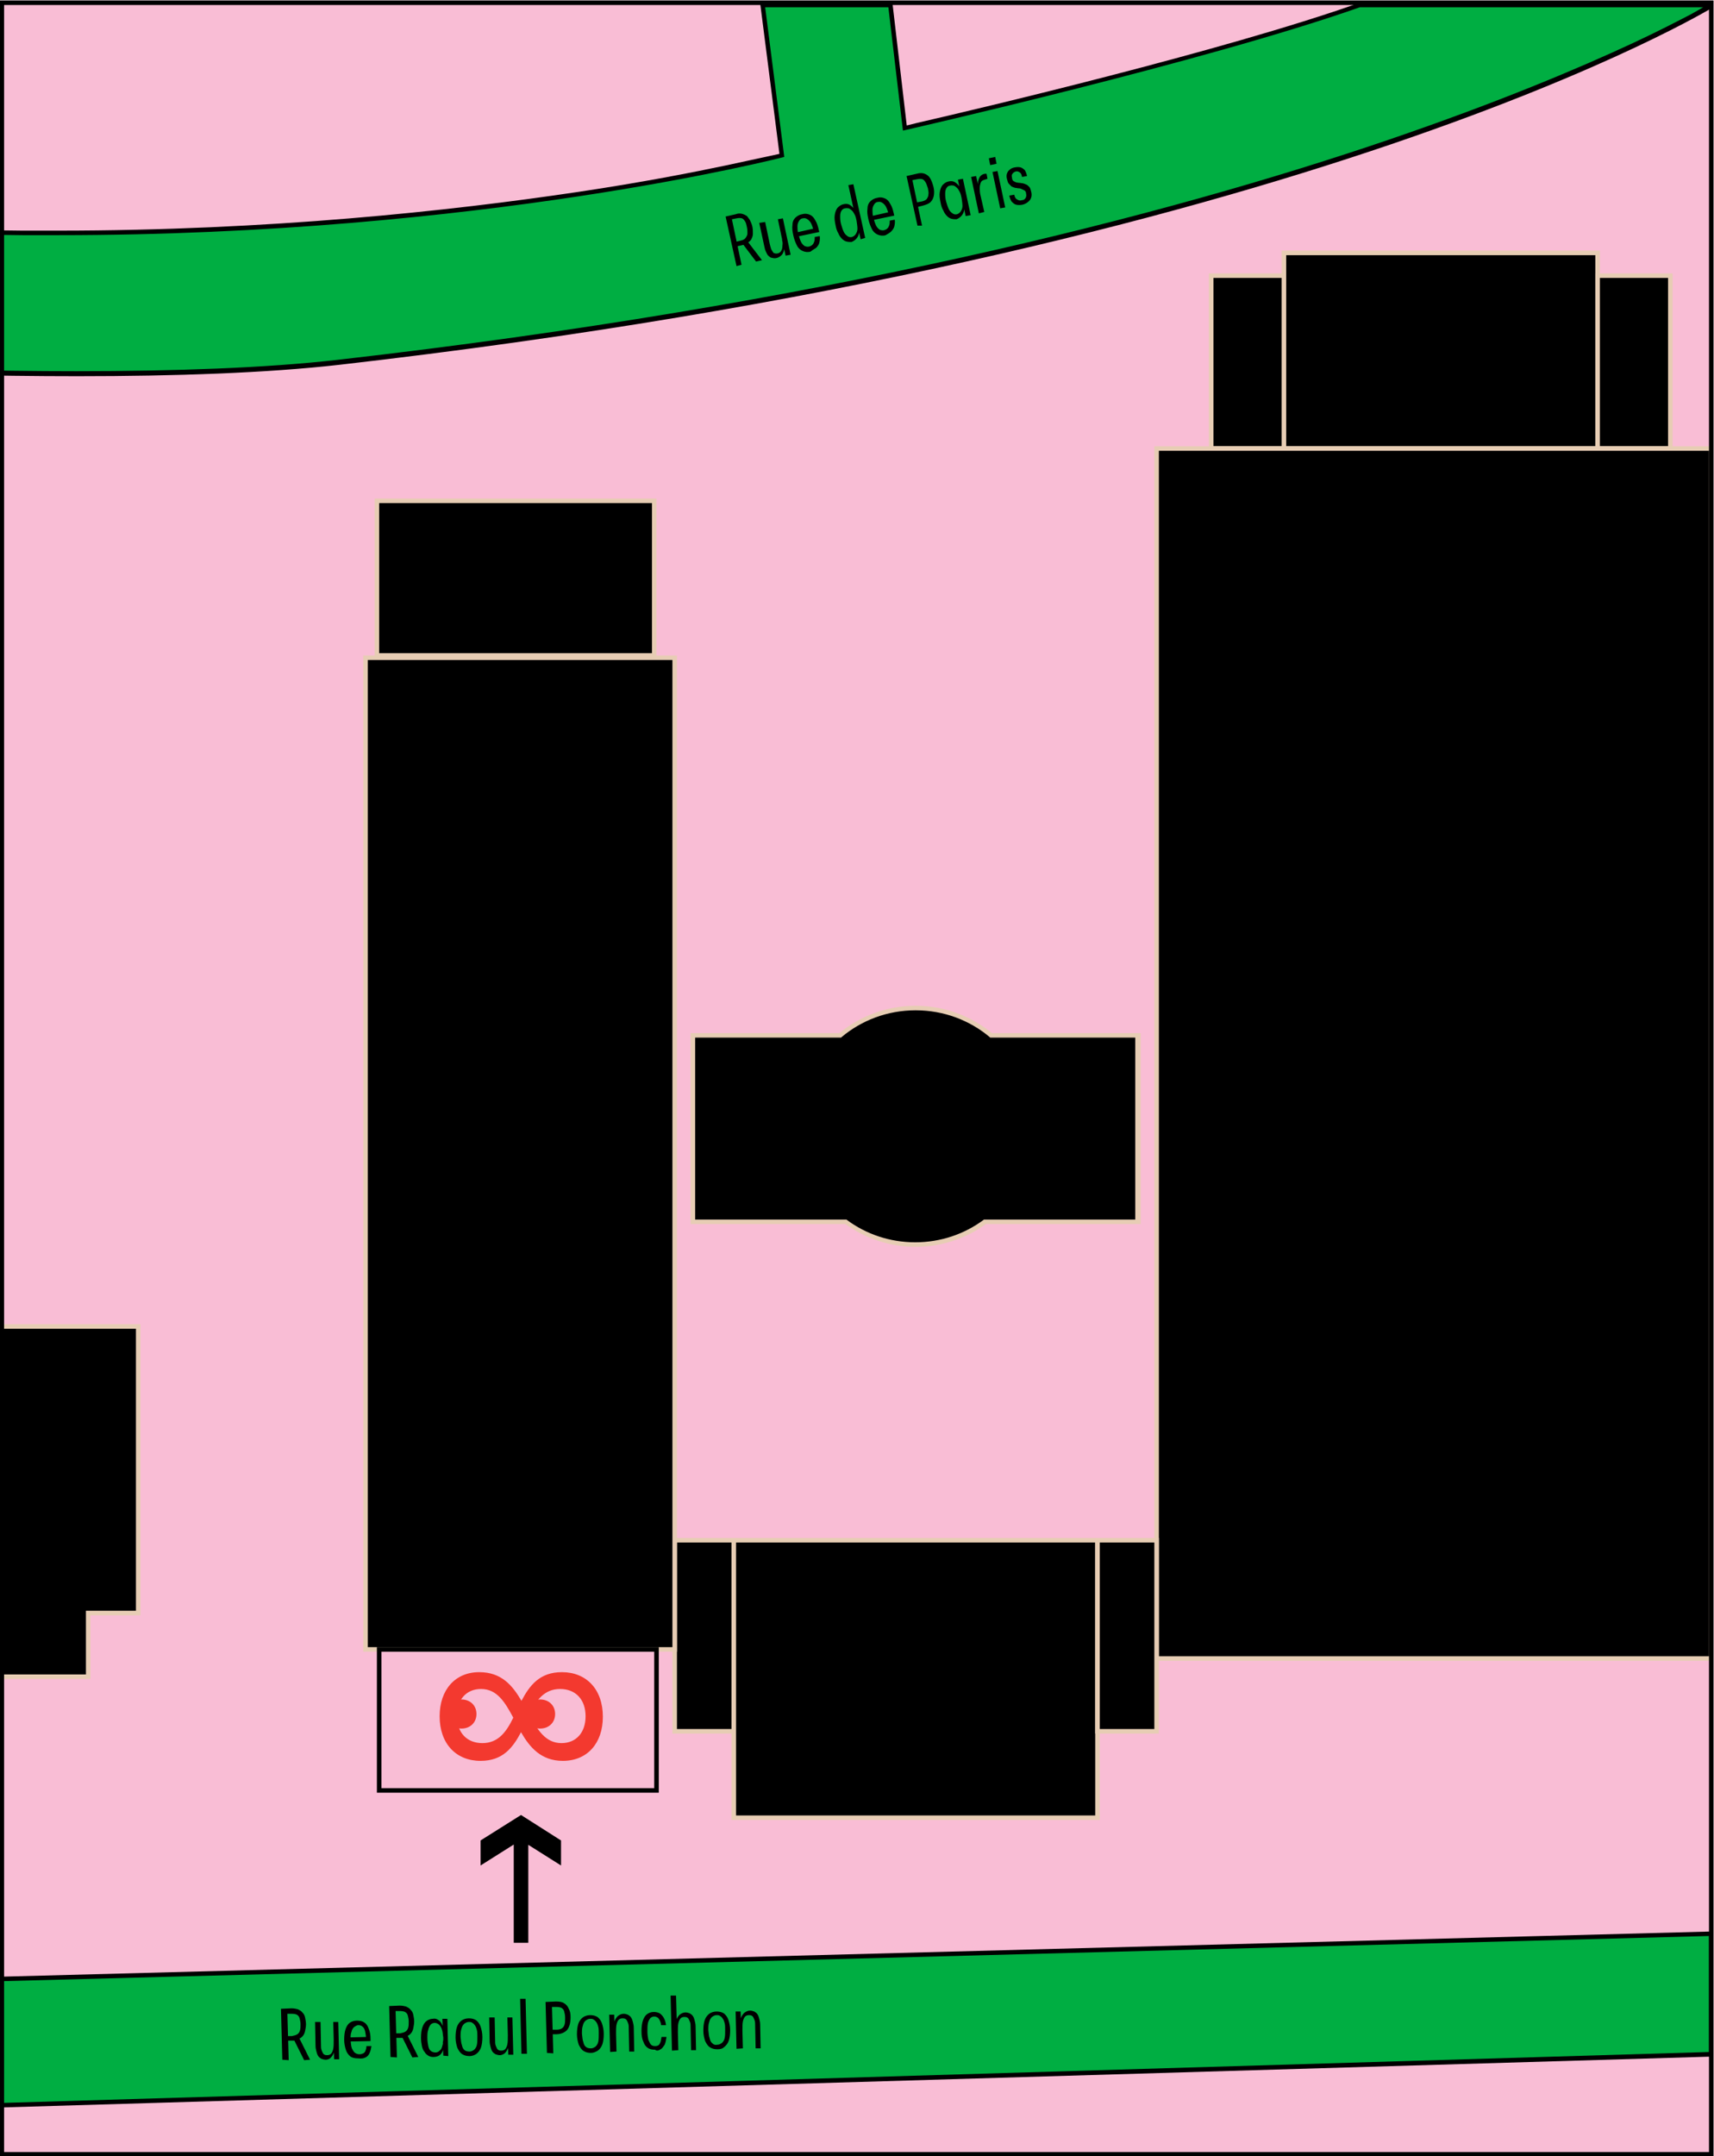
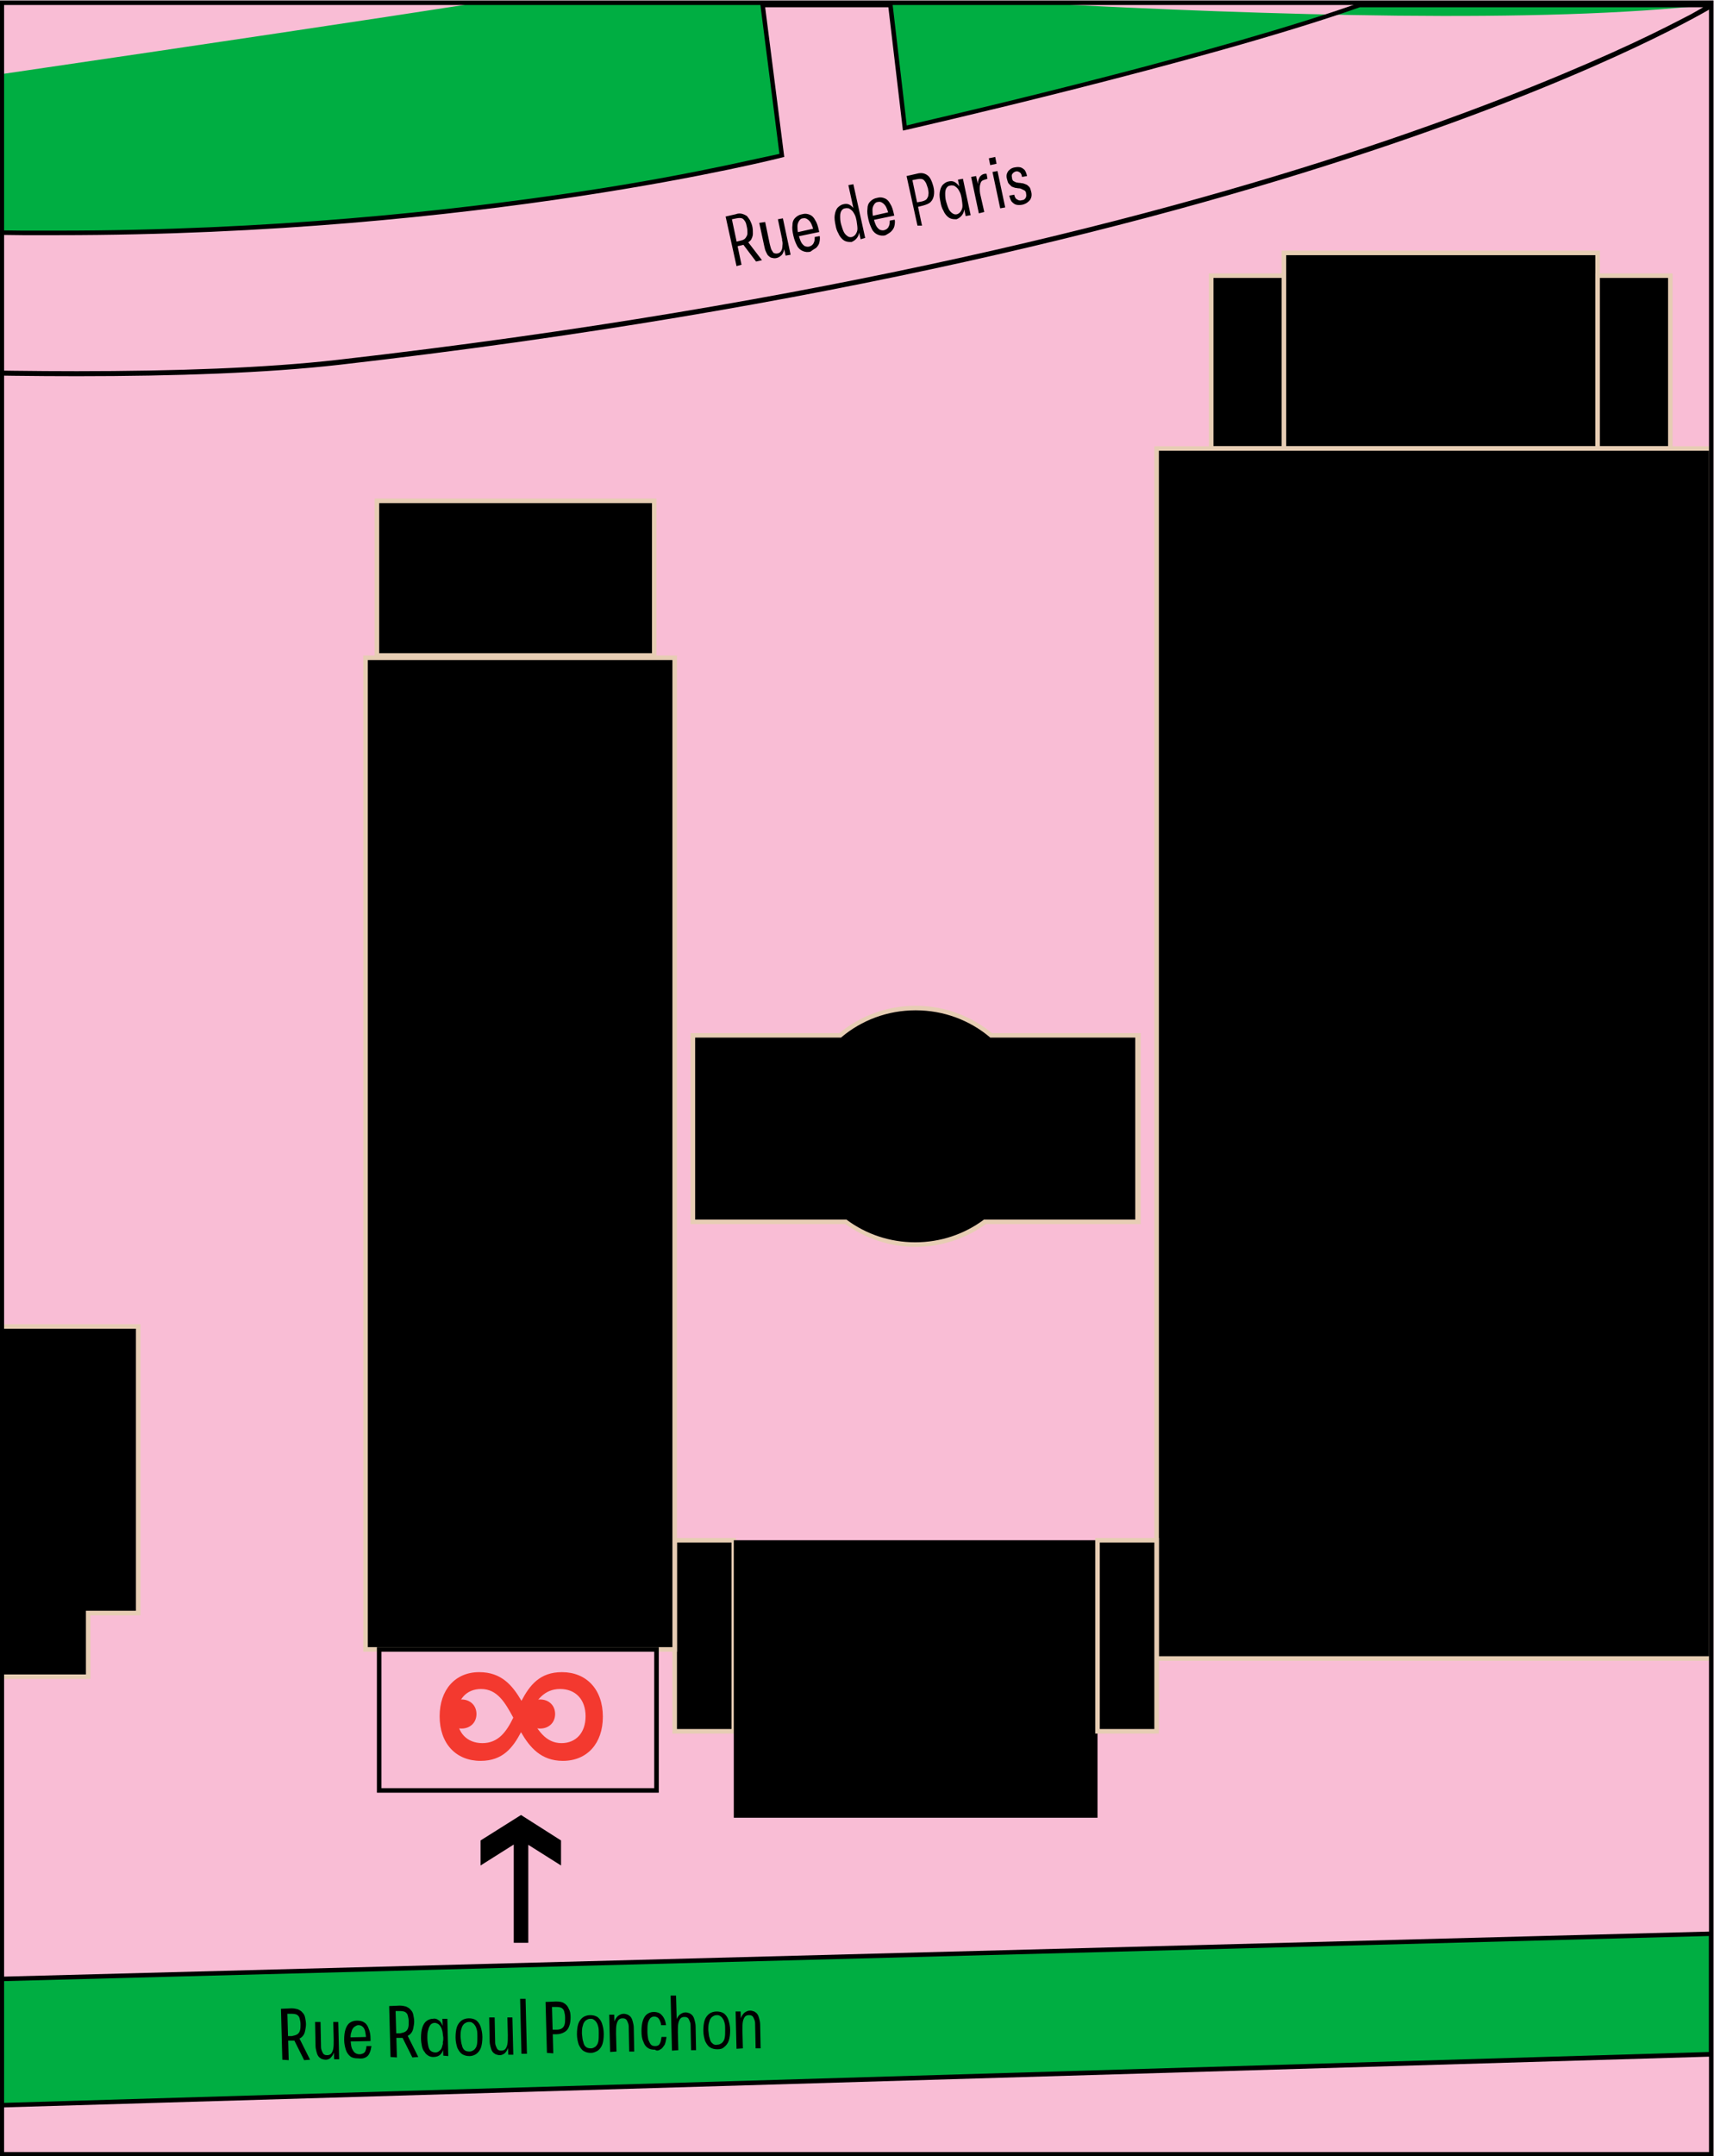
<svg xmlns="http://www.w3.org/2000/svg" xmlns:xlink="http://www.w3.org/1999/xlink" version="1.1" id="Calque_1" x="0px" y="0px" viewBox="0 0 377 474" enable-background="new 0 0 377 474" xml:space="preserve">
  <rect x="-0.1" y="0.1" fill="#F9BDD5" width="377" height="474" />
  <rect x="82.9" y="110.1" width="61" height="34" />
  <polygon fill="#E7CDB4" points="143.9,144.1 143.9,144.6 82.4,144.6 82.4,109.6 144.4,109.6 144.4,144.6 143.9,144.6 143.9,144.1   143.4,144.1 143.4,110.6 83.4,110.6 83.4,143.6 143.9,143.6 143.9,144.1 143.4,144.1 " />
  <rect x="282.4" y="55.6" width="69" height="43" />
  <polygon fill="#E7CDB4" points="351.4,98.6 351.4,99.1 281.9,99.1 281.9,55.1 351.9,55.1 351.9,99.1 351.4,99.1 351.4,98.6   350.9,98.6 350.9,56.1 282.9,56.1 282.9,98.1 351.4,98.1 351.4,98.6 350.9,98.6 " />
  <rect x="351.4" y="60.6" width="16" height="38" />
  <polygon fill="#E7CDB4" points="367.4,98.6 367.4,99.1 350.9,99.1 350.9,60.1 367.9,60.1 367.9,99.1 367.4,99.1 367.4,98.6   366.9,98.6 366.9,61.1 351.9,61.1 351.9,98.1 367.4,98.1 367.4,98.6 366.9,98.6 " />
  <rect x="266.4" y="60.6" width="16" height="38" />
  <polygon fill="#E7CDB4" points="282.4,98.6 282.4,99.1 265.9,99.1 265.9,60.1 282.9,60.1 282.9,99.1 282.4,99.1 282.4,98.6   281.9,98.6 281.9,61.1 266.9,61.1 266.9,98.1 282.4,98.1 282.4,98.6 281.9,98.6 " />
  <rect x="254.4" y="98.6" width="122" height="266" />
  <g>
    <defs>
      <rect id="SVGID_1_" x="0.4" y="0.6" width="376" height="473" />
    </defs>
    <clipPath id="SVGID_2_">
      <use xlink:href="#SVGID_1_" overflow="visible" />
    </clipPath>
    <polygon clip-path="url(#SVGID_2_)" fill="#E7CDB4" points="376.4,364.6 376.4,365.1 253.9,365.1 253.9,98.1 376.9,98.1    376.9,365.1 376.4,365.1 376.4,364.6 375.9,364.6 375.9,99.1 254.9,99.1 254.9,364.1 376.4,364.1 376.4,364.6 375.9,364.6  " />
  </g>
  <rect x="148.4" y="338.6" width="13" height="42" />
  <polygon fill="#E7CDB4" points="161.4,380.6 161.4,381.1 147.9,381.1 147.9,338.1 161.9,338.1 161.9,381.1 161.4,381.1 161.4,380.6   160.9,380.6 160.9,339.1 148.9,339.1 148.9,380.1 161.4,380.1 161.4,380.6 160.9,380.6 " />
  <rect x="161.4" y="338.6" width="80" height="61" />
-   <polygon fill="#E7CDB4" points="241.4,399.6 241.4,400.1 160.9,400.1 160.9,338.1 241.9,338.1 241.9,400.1 241.4,400.1 241.4,399.6   240.9,399.6 240.9,339.1 161.9,339.1 161.9,399.1 241.4,399.1 241.4,399.6 240.9,399.6 " />
  <rect x="241.4" y="338.6" width="13" height="42" />
  <polygon fill="#E7CDB4" points="254.4,380.6 254.4,381.1 240.9,381.1 240.9,338.1 254.9,338.1 254.9,381.1 254.4,381.1 254.4,380.6   253.9,380.6 253.9,339.1 241.9,339.1 241.9,380.1 254.4,380.1 254.4,380.6 253.9,380.6 " />
  <rect x="80.4" y="144.6" width="68" height="218" />
  <polygon fill="#E7CDB4" points="148.4,362.6 148.4,363.1 79.9,363.1 79.9,144.1 148.9,144.1 148.9,363.1 148.4,363.1 148.4,362.6   147.9,362.6 147.9,145.1 80.9,145.1 80.9,362.1 148.4,362.1 148.4,362.6 147.9,362.6 " />
  <polygon points="144.4,393.6 144.4,394.1 82.9,394.1 82.9,362.1 144.9,362.1 144.9,394.1 144.4,394.1 144.4,393.6 143.9,393.6   143.9,363.1 83.9,363.1 83.9,393.1 144.4,393.1 144.4,393.6 143.9,393.6 " />
  <g>
    <defs>
      <rect id="SVGID_3_" x="0.4" y="0.6" width="376" height="473" />
    </defs>
    <clipPath id="SVGID_4_">
      <use xlink:href="#SVGID_3_" overflow="visible" />
    </clipPath>
    <path clip-path="url(#SVGID_4_)" d="M250.4,227.6H218c-4.5-3.7-10.3-6-16.6-6c-6.3,0-12.1,2.3-16.6,6h-32.4v41h33.7   c4.3,3.1,9.6,5,15.3,5c5.7,0,11-1.9,15.3-5h33.7V227.6z" />
    <path clip-path="url(#SVGID_4_)" fill="#E7CDB4" d="M250.4,227.6v0.5h-32.6l-0.1-0.1c-4.4-3.7-10.1-5.9-16.3-5.9   c-6.2,0-11.9,2.2-16.3,5.9l-0.1,0.1h-32.1l0,40l33.3,0l0.1,0.1c4.2,3.1,9.4,4.9,15,4.9c5.6,0,10.8-1.8,15-4.9l0.1-0.1h33.3l0-40.5   H250.4v0.5V227.6h0.5v41.5h-34.2v-0.5l0.3,0.4c-4.4,3.2-9.8,5.1-15.6,5.1c-5.8,0-11.2-1.9-15.6-5.1l0.3-0.4v0.5h-34.2v-42h32.9v0.5   l-0.3-0.4c4.6-3.8,10.5-6.1,16.9-6.1c6.4,0,12.3,2.3,16.9,6.1l-0.3,0.4v-0.5h32.9v0.5H250.4z" />
  </g>
  <polygon points="114.6,399 105.7,404.6 105.7,410.1 114.1,404.8 113,404.1 113,427.1 116.2,427.1 116.2,404.1 115,404.8   123.4,410.1 123.4,404.6 " />
  <g>
    <defs>
      <rect id="SVGID_5_" x="0.4" y="0.6" width="376" height="473" />
    </defs>
    <clipPath id="SVGID_6_">
      <use xlink:href="#SVGID_5_" overflow="visible" />
    </clipPath>
    <polygon clip-path="url(#SVGID_6_)" fill="#00AE42" points="-191.1,440.1 376.4,425.1 376.4,451.6 -191.1,468.5  " />
    <polygon clip-path="url(#SVGID_6_)" points="-191.1,440.1 -191.1,439.6 376.9,424.6 376.9,452.1 -191.6,469 -191.6,439.6    -191.1,439.6 -191.1,440.1 -190.6,440.1 -190.6,468 375.9,451.1 375.9,425.6 -191.1,440.6 -191.1,440.1 -190.6,440.1  " />
    <path clip-path="url(#SVGID_6_)" d="M-29.1,454.1c-1,2,0,35,0,35H0.2v-39.9L-29.1,454.1z" />
-     <path clip-path="url(#SVGID_6_)" fill="#00AE42" d="M-181.4,42.6c0,0,89.3,7.4,186.3,8.4c97,1,167-17,167-17l-4.3-33h28.1l3.2,27   c0,0,66-15,100-27h77.5c0,0-87.9,54.1-302,78.5c-74.5,8.5-240.5-7.5-241.5-5.5S-181.4,42.6-181.4,42.6" />
+     <path clip-path="url(#SVGID_6_)" fill="#00AE42" d="M-181.4,42.6c0,0,89.3,7.4,186.3,8.4c97,1,167-17,167-17l-4.3-33h28.1l3.2,27   c0,0,66-15,100-27h77.5c-74.5,8.5-240.5-7.5-241.5-5.5S-181.4,42.6-181.4,42.6" />
    <path clip-path="url(#SVGID_6_)" d="M-96.5,77.5c34.5,2,76.4,4.1,113.4,4.1c21.6,0,41.6-0.7,57.4-2.5   c107-12.2,182.5-31.8,231.2-48.4c24.3-8.3,42-15.8,53.6-21.2c5.8-2.7,10-4.9,12.9-6.4c1.4-0.8,2.5-1.4,3.1-1.8c0.7-0.4,1-0.6,1-0.6   l0.3,0.4v0.5h-77.5V1.1l0.2,0.5c-34.1,12-100,27-100,27l-0.5,0.1l-3.2-27.1h-27.1l4.2,32.9l-0.4,0.1c0,0-66.3,17.1-159.3,17.1   c-2.6,0-5.2,0-7.8,0c-97-1-186.4-8.4-186.4-8.4l0-0.5l0.5,0l-0.5,0l0-0.5c0,0,1.4,0.1,4,0.3c18.4,1.4,97.4,7.2,182.3,8.1   c2.6,0,5.2,0,7.8,0c46.4,0,86.2-4.3,114.4-8.5c14.1-2.1,25.3-4.3,32.9-5.9c3.8-0.8,6.8-1.5,8.8-1.9c1-0.2,1.8-0.4,2.3-0.5   c0.5-0.1,0.8-0.2,0.8-0.2l0.1,0.5l-0.5,0.1l-4.3-33.6h29.1l3.2,27.4l-0.5,0.1l-0.1-0.5c0,0,1-0.2,2.9-0.7c13.1-3,67.3-15.8,97-26.3   l0.1,0h79.4l-1.5,0.9c-0.1,0-88,54.1-302.2,78.6c-15.9,1.8-35.9,2.5-57.6,2.5c-37.1,0-79-2-113.5-4.1L-96.5,77.5z" />
    <polyline clip-path="url(#SVGID_6_)" points="-181.9,42.6 -181.9,42.1 -181.4,42.1 -181.4,42.6 -180.9,42.6  " />
    <polygon clip-path="url(#SVGID_6_)" points="-0.1,368.6 19.4,368.6 19.4,354.6 30.4,354.6 30.4,291.6 -0.1,291.6  " />
    <polygon clip-path="url(#SVGID_6_)" fill="#E7CDB4" points="-163.6,291.6 -163.1,291.6 -163.1,354.1 -163.1,354.1 -162.6,354.1    -162.6,407.6 -33.6,407.6 -33.6,393.1 -4.1,393.1 -4.1,368.1 18.9,368.1 18.9,354.1 29.9,354.1 29.9,292.1 -163.6,292.1    -163.6,291.6 -163.1,291.6 -163.6,291.6 -163.6,291.1 30.9,291.1 30.9,355.1 19.9,355.1 19.9,369.1 -3.1,369.1 -3.1,394.1    -32.6,394.1 -32.6,408.6 -163.6,408.6 -163.6,355.1 -163.6,355.1 -164.1,355.1 -164.1,291.1 -163.6,291.1  " />
    <path clip-path="url(#SVGID_6_)" fill="#F3392F" d="M114.6,380.8c-1.8,3.4-4,6.3-8.9,6.3c-5.4,0-9-3.8-9-9.8c0-5.8,3.4-9.7,8.7-9.7   c4.9,0,7.3,2.9,9.3,6.3c1.8-3.4,4-6.3,8.9-6.3c5.4,0,9,3.8,9,9.8c0,5.8-3.4,9.7-8.8,9.7C119,387.1,116.5,384.1,114.6,380.8    M106.1,383.2c3.5,0,5.3-2.5,6.8-5.6c-1.8-3.3-3.5-6.3-7.1-6.3c-3.2,0-5.3,2.3-5.3,5.9C100.5,380.9,102.7,383.2,106.1,383.2    M123.5,383.2c3.2,0,5.3-2.3,5.3-5.9c0-3.7-2.2-6-5.6-6c-3.5,0-5.3,2.5-6.8,5.6C118.2,380.3,120,383.2,123.5,383.2" />
    <path clip-path="url(#SVGID_6_)" fill="#F3392F" d="M98.2,376.8c0-1.8,1.4-3.2,3.3-3.2c1.9,0,3.3,1.3,3.3,3.2   c0,1.9-1.4,3.2-3.3,3.2C99.6,380,98.2,378.7,98.2,376.8" />
    <path clip-path="url(#SVGID_6_)" fill="#F3392F" d="M115.5,376.8c0-1.8,1.4-3.2,3.3-3.2c1.9,0,3.3,1.3,3.3,3.2   c0,1.9-1.4,3.2-3.3,3.2C116.9,380,115.5,378.7,115.5,376.8" />
    <rect x="-0.1" y="0.1" clip-path="url(#SVGID_6_)" fill="none" width="377" height="474" />
  </g>
  <polygon points="376.4,473.6 376.4,474.1 -0.1,474.1 -0.1,0.1 376.9,0.1 376.9,474.1 376.4,474.1 376.4,473.6 375.9,473.6   375.9,1.1 0.9,1.1 0.9,473.1 376.4,473.1 376.4,473.6 375.9,473.6 " />
  <path d="M226.6,43.9c0.3-0.5,0.4-1.1,0.2-1.8c-0.1-0.4-0.2-0.8-0.4-1c-0.2-0.2-0.4-0.4-0.6-0.5c-0.2-0.1-0.5-0.2-0.8-0.3  c-0.3,0-0.5-0.1-0.8-0.1c-0.3,0-0.5-0.1-0.7-0.1c-0.2-0.1-0.4-0.2-0.6-0.3c-0.2-0.2-0.3-0.4-0.3-0.7c-0.1-0.4-0.1-0.7,0.1-0.9  c0.1-0.2,0.4-0.4,0.7-0.5s0.6,0,0.9,0.2c0.3,0.2,0.4,0.5,0.5,1l1.1-0.2c-0.1-0.5-0.3-1-0.5-1.3c-0.3-0.3-0.6-0.5-0.9-0.6  c-0.4-0.1-0.8-0.1-1.3,0c-0.7,0.1-1.2,0.5-1.5,0.9c-0.3,0.5-0.4,1-0.2,1.7c0.1,0.4,0.2,0.8,0.4,1c0.2,0.2,0.4,0.4,0.6,0.6  c0.2,0.1,0.5,0.2,0.8,0.3c0.3,0,0.5,0.1,0.8,0.1c0.3,0,0.5,0.1,0.7,0.2c0.2,0.1,0.4,0.2,0.6,0.3c0.2,0.2,0.3,0.4,0.3,0.7  c0.1,0.4,0,0.7-0.1,0.9c-0.2,0.3-0.4,0.5-0.8,0.5c-0.3,0.1-0.5,0.1-0.8,0c-0.2-0.1-0.4-0.2-0.6-0.4c-0.1-0.2-0.3-0.5-0.3-0.8  l-1.1,0.2c0.1,0.5,0.3,1,0.5,1.3c0.3,0.3,0.6,0.6,1,0.7c0.4,0.1,0.9,0.1,1.4,0C225.7,44.8,226.2,44.4,226.6,43.9z M219.2,36  l-0.3-1.5l-1.4,0.3l0.3,1.5L219.2,36z M221.1,45.6l-1.7-8l-1.1,0.2l1.7,8L221.1,45.6z M216.5,46.6l-0.8-3.5  c-0.2-0.7-0.2-1.3-0.2-1.8c0-0.5,0.1-0.8,0.2-1.1c0.1-0.3,0.3-0.5,0.6-0.6c0.3-0.1,0.6-0.2,0.9-0.3l-0.2-1.1l-0.2,0l-0.2,0  c-0.5,0.1-0.8,0.3-1.1,0.7c-0.2,0.4-0.4,0.8-0.4,1.4c0,0.6,0,1.3,0.2,2l0.2,0l-0.8-3.6l-1.1,0.2l1.7,8L216.5,46.6z M213.5,47.3  l-1.7-8l-1.1,0.2l0.5,2.5l0.5,1.5l0.1,1.2l0.6,2.8L213.5,47.3z M209.5,46.9c-0.3-0.2-0.6-0.5-0.8-0.9c-0.2-0.4-0.4-1-0.6-1.7  c-0.2-0.7-0.2-1.3-0.2-1.8c0-0.5,0.1-0.9,0.3-1.2c0.2-0.3,0.5-0.5,0.8-0.5c0.3-0.1,0.5,0,0.8,0c0.2,0.1,0.5,0.3,0.7,0.5  c0.2,0.2,0.4,0.5,0.6,0.9c0.2,0.4,0.3,0.8,0.4,1.3c0.1,0.7,0.2,1.3,0.2,1.8c0,0.5-0.2,0.9-0.4,1.2c-0.2,0.3-0.5,0.5-0.8,0.6  C210.1,47.2,209.8,47.1,209.5,46.9z M211.6,47.3c0.3-0.4,0.5-0.9,0.5-1.6c0.1-0.7,0-1.4-0.2-2.3c-0.1-0.6-0.3-1.2-0.5-1.7  c-0.2-0.5-0.5-0.9-0.8-1.2c-0.3-0.3-0.6-0.5-0.9-0.6c-0.3-0.1-0.7-0.1-1.1,0c-0.5,0.1-0.9,0.4-1.3,0.8c-0.3,0.4-0.5,0.9-0.6,1.6  c-0.1,0.6,0,1.4,0.2,2.3c0.1,0.6,0.3,1.2,0.6,1.7c0.2,0.5,0.5,0.9,0.8,1.2c0.3,0.3,0.6,0.5,1,0.6c0.4,0.1,0.7,0.1,1.1,0.1  C210.9,48,211.3,47.7,211.6,47.3z M202.8,49.6l-2.2-10.4l-0.4,0.5l1.5-0.3c0.5-0.1,0.9-0.1,1.2,0c0.3,0.1,0.5,0.4,0.7,0.7  c0.2,0.3,0.3,0.8,0.5,1.3c0.1,0.6,0.2,1,0.1,1.4c0,0.4-0.2,0.7-0.4,1c-0.2,0.2-0.6,0.4-1.1,0.5l-1.1,0.2l0.2,1l1.2-0.3  c0.7-0.2,1.3-0.4,1.7-0.8c0.4-0.4,0.6-0.9,0.7-1.4c0.1-0.6,0.1-1.2-0.1-2c-0.2-0.7-0.4-1.3-0.7-1.8c-0.3-0.5-0.7-0.8-1.2-1  c-0.5-0.2-1.1-0.2-1.8,0l-2.2,0.5l2.4,10.9L202.8,49.6z M196,50.9c0.3-0.3,0.6-0.7,0.7-1.1c0.1-0.4,0.2-1,0.1-1.5l-1.1,0.2  c0,0.4,0,0.7-0.1,1c-0.1,0.3-0.2,0.5-0.4,0.7c-0.2,0.2-0.4,0.3-0.7,0.4c-0.4,0.1-0.7,0-1-0.1c-0.3-0.2-0.6-0.5-0.8-0.9  c-0.2-0.4-0.4-1-0.6-1.7c-0.2-0.7-0.2-1.4-0.2-1.8c0-0.5,0.2-0.9,0.4-1.2c0.2-0.3,0.5-0.5,0.8-0.5c0.4-0.1,0.7,0,1,0.2  c0.3,0.2,0.6,0.5,0.8,0.9c0.2,0.4,0.4,1,0.6,1.6l0.2-0.5l-4,0.9l0.2,0.9l4.8-1l-0.1-0.4c-0.2-0.9-0.4-1.6-0.8-2.2  c-0.3-0.6-0.7-1-1.2-1.2c-0.5-0.2-1-0.3-1.7-0.1c-0.6,0.1-1.1,0.4-1.5,0.8c-0.4,0.4-0.6,0.9-0.6,1.6c-0.1,0.7,0,1.4,0.2,2.3  c0.2,0.9,0.5,1.6,0.8,2.2s0.8,1,1.3,1.2c0.5,0.2,1.1,0.3,1.7,0.1C195.3,51.4,195.7,51.2,196,50.9z M186.4,51.9  c-0.3-0.2-0.6-0.5-0.8-0.9c-0.2-0.4-0.4-1-0.6-1.7c-0.2-0.7-0.2-1.3-0.2-1.8c0-0.5,0.1-0.9,0.3-1.2c0.2-0.3,0.5-0.5,0.8-0.5  c0.3-0.1,0.5,0,0.8,0c0.2,0.1,0.5,0.3,0.7,0.5c0.2,0.2,0.4,0.5,0.6,0.9c0.2,0.4,0.3,0.8,0.4,1.3c0.1,0.7,0.2,1.3,0.2,1.8  c0,0.5-0.2,0.9-0.4,1.2c-0.2,0.3-0.5,0.5-0.8,0.6C187,52.2,186.6,52.1,186.4,51.9z M188.5,52.3c0.3-0.4,0.5-0.9,0.5-1.6  c0.1-0.7,0-1.4-0.2-2.3c-0.1-0.6-0.3-1.2-0.5-1.7c-0.2-0.5-0.5-0.9-0.8-1.2c-0.3-0.3-0.6-0.5-0.9-0.6c-0.3-0.1-0.7-0.1-1.1,0  c-0.5,0.1-0.9,0.4-1.3,0.8c-0.3,0.4-0.5,0.9-0.6,1.6c-0.1,0.6,0,1.4,0.2,2.3c0.1,0.6,0.3,1.2,0.6,1.7c0.2,0.5,0.5,0.9,0.8,1.2  c0.3,0.3,0.6,0.5,1,0.6c0.4,0.1,0.7,0.1,1.1,0.1C187.8,53,188.2,52.7,188.5,52.3z M190.3,52.3l-2.6-11.8l-1.1,0.2l1.4,6.4l0.6,1.4  l0.1,1.4l0.6,2.7L190.3,52.3z M179.5,54.5c0.3-0.3,0.6-0.7,0.7-1.1c0.1-0.4,0.2-1,0.1-1.5l-1.1,0.2c0,0.4,0,0.7-0.1,1  c-0.1,0.3-0.2,0.5-0.4,0.7c-0.2,0.2-0.4,0.3-0.7,0.4c-0.4,0.1-0.7,0-1-0.1c-0.3-0.2-0.6-0.5-0.8-0.9c-0.2-0.4-0.4-1-0.6-1.7  c-0.2-0.7-0.2-1.4-0.2-1.8c0-0.5,0.2-0.9,0.4-1.2c0.2-0.3,0.5-0.5,0.8-0.5c0.4-0.1,0.7,0,1,0.2c0.3,0.2,0.6,0.5,0.8,0.9  c0.2,0.4,0.4,1,0.6,1.6l0.2-0.5l-4,0.9l0.2,0.9l4.8-1l-0.1-0.4c-0.2-0.9-0.4-1.6-0.8-2.2c-0.3-0.6-0.7-1-1.2-1.2  c-0.5-0.2-1-0.3-1.7-0.1c-0.6,0.1-1.1,0.4-1.5,0.8c-0.4,0.4-0.6,0.9-0.6,1.6c-0.1,0.7,0,1.4,0.2,2.3c0.2,0.9,0.5,1.6,0.8,2.2  s0.8,1,1.3,1.2c0.5,0.2,1.1,0.3,1.7,0.1C178.8,54.9,179.2,54.7,179.5,54.5z M172,56c0.3-0.4,0.4-0.8,0.5-1.4c0.1-0.6,0-1.3-0.2-2  l-0.3,0.1l0.8,3.5l1.1-0.2l-1.7-8l-1.1,0.2l0.8,3.8c0.2,0.8,0.3,1.5,0.2,2c0,0.5-0.1,0.9-0.3,1.2c-0.2,0.3-0.4,0.4-0.7,0.5  c-0.2,0-0.4,0.1-0.6,0c-0.2,0-0.4-0.1-0.5-0.3c-0.1-0.2-0.3-0.4-0.4-0.7c-0.1-0.3-0.2-0.7-0.3-1.1l-1-4.8L167,49l1.1,5.1  c0.1,0.5,0.2,0.9,0.4,1.3c0.2,0.4,0.3,0.7,0.6,0.9c0.2,0.2,0.5,0.4,0.8,0.4c0.3,0.1,0.6,0.1,1,0C171.3,56.6,171.7,56.3,172,56z   M167.6,57.2l-3.3-4.3l-1.1,0.5l3.1,4.1L167.6,57.2z M163.1,58.2l-2.2-10.4l-0.4,0.5l1.5-0.3c0.5-0.1,0.9-0.1,1.2,0  c0.3,0.1,0.5,0.4,0.7,0.7c0.2,0.3,0.3,0.8,0.4,1.3c0.1,0.5,0.1,0.9,0.1,1.3c0,0.4-0.2,0.7-0.4,1c-0.2,0.3-0.6,0.5-1.1,0.6l-1.2,0.3  l0.2,1l1.3-0.3c0.1,0,0.3-0.1,0.4-0.1c0.1,0,0.3-0.1,0.4-0.1l0.2-0.2c0.4-0.2,0.8-0.5,1-0.8c0.2-0.4,0.4-0.8,0.4-1.3  c0-0.5,0-1-0.1-1.5c-0.1-0.5-0.3-1-0.5-1.4c-0.2-0.4-0.5-0.7-0.7-1c-0.3-0.2-0.7-0.4-1.1-0.5c-0.4-0.1-0.9-0.1-1.4,0.1l-2.2,0.5  l2.4,10.9L163.1,58.2z" />
  <path d="M163.4,450.3l-0.1-3.9c0-0.8,0-1.5,0.1-2c0.1-0.5,0.3-0.9,0.5-1.1c0.2-0.2,0.5-0.3,0.8-0.3c0.2,0,0.4,0,0.6,0.1  c0.2,0.1,0.3,0.2,0.4,0.4c0.1,0.2,0.2,0.4,0.3,0.7c0.1,0.3,0.1,0.7,0.1,1.2l0.1,4.9l1.1,0l-0.1-5.2c0-0.5-0.1-0.9-0.2-1.3  c-0.1-0.4-0.2-0.7-0.4-1c-0.2-0.3-0.4-0.4-0.7-0.6c-0.3-0.1-0.6-0.2-0.9-0.2c-0.5,0-0.9,0.2-1.3,0.5c-0.3,0.3-0.6,0.7-0.8,1.3  c-0.2,0.6-0.2,1.2-0.2,2l0.3,0l-0.1-3.6l-1.1,0l0.2,8.2L163.4,450.3z M156.7,449.2c-0.3-0.2-0.5-0.6-0.6-1.1  c-0.2-0.5-0.2-1.1-0.3-1.8c0-0.7,0-1.3,0.2-1.8c0.1-0.5,0.3-0.8,0.6-1.1c0.3-0.2,0.6-0.4,1-0.4c0.3,0,0.6,0,0.8,0.2  c0.2,0.1,0.4,0.3,0.6,0.6s0.3,0.6,0.4,1c0.1,0.4,0.1,0.9,0.1,1.4c0,0.7,0,1.3-0.1,1.8s-0.3,0.8-0.6,1.1c-0.3,0.2-0.6,0.4-1,0.4  C157.3,449.6,157,449.5,156.7,449.2z M159.3,450c0.4-0.3,0.8-0.8,1-1.4c0.2-0.6,0.3-1.4,0.3-2.3c0-0.9-0.2-1.7-0.4-2.3  c-0.2-0.6-0.6-1.1-1-1.4c-0.5-0.3-1-0.4-1.6-0.4c-0.6,0-1.2,0.2-1.6,0.5c-0.4,0.3-0.8,0.8-1,1.4c-0.2,0.6-0.3,1.4-0.3,2.3  c0,0.9,0.2,1.7,0.4,2.3c0.3,0.6,0.6,1.1,1.1,1.4c0.5,0.3,1,0.4,1.6,0.4C158.4,450.5,158.9,450.4,159.3,450z M149.2,450.7l-0.1-3.9  c0-0.8,0-1.5,0.1-2c0.1-0.5,0.3-0.9,0.5-1.1c0.2-0.2,0.5-0.3,0.8-0.3c0.2,0,0.4,0,0.6,0.1c0.2,0.1,0.3,0.2,0.4,0.4  c0.1,0.2,0.2,0.4,0.3,0.7c0.1,0.3,0.1,0.7,0.1,1.2l0.1,4.9l1.1,0l-0.1-5.2c0-0.5-0.1-0.9-0.2-1.3c-0.1-0.4-0.2-0.7-0.4-1  c-0.2-0.3-0.4-0.4-0.7-0.6c-0.3-0.1-0.6-0.2-0.9-0.2c-0.5,0-0.9,0.2-1.3,0.5c-0.3,0.3-0.6,0.7-0.8,1.3c-0.2,0.6-0.2,1.2-0.2,2l0.4,0  l-0.2-7.5l-1.2,0l0.3,12.1L149.2,450.7z M145.3,450.5c0.4-0.2,0.6-0.6,0.9-1c0.2-0.5,0.3-1,0.4-1.7l-1.1,0c-0.1,0.7-0.2,1.2-0.4,1.5  c-0.2,0.4-0.6,0.5-1,0.5c-0.4,0-0.7-0.1-0.9-0.3c-0.2-0.2-0.4-0.6-0.6-1.1c-0.1-0.5-0.2-1.1-0.2-1.8c0-0.7,0-1.3,0.1-1.8  c0.1-0.5,0.3-0.8,0.5-1.1c0.2-0.2,0.5-0.4,0.9-0.4c0.3,0,0.5,0.1,0.7,0.2c0.2,0.1,0.4,0.4,0.5,0.6c0.1,0.3,0.3,0.6,0.3,1.1l1.1,0  c-0.1-0.6-0.2-1.1-0.5-1.6c-0.2-0.4-0.6-0.8-0.9-1c-0.4-0.2-0.8-0.3-1.3-0.3c-0.6,0-1.1,0.2-1.5,0.5c-0.4,0.3-0.7,0.8-0.9,1.4  c-0.2,0.6-0.3,1.4-0.3,2.3c0,0.9,0.1,1.7,0.4,2.3c0.2,0.6,0.5,1.1,1,1.4c0.4,0.3,1,0.4,1.6,0.4C144.4,450.9,144.9,450.8,145.3,450.5  z M135.6,451l-0.1-3.9c0-0.8,0-1.5,0.1-2c0.1-0.5,0.3-0.9,0.5-1.1c0.2-0.2,0.5-0.3,0.8-0.3c0.2,0,0.4,0,0.6,0.1  c0.2,0.1,0.3,0.2,0.4,0.4c0.1,0.2,0.2,0.4,0.3,0.7c0.1,0.3,0.1,0.7,0.1,1.2l0.1,4.9l1.1,0l-0.1-5.2c0-0.5-0.1-0.9-0.2-1.3  c-0.1-0.4-0.2-0.7-0.4-1c-0.2-0.3-0.4-0.4-0.7-0.6c-0.3-0.1-0.6-0.2-0.9-0.2c-0.5,0-0.9,0.2-1.3,0.5c-0.3,0.3-0.6,0.7-0.8,1.3  c-0.2,0.6-0.2,1.2-0.2,2l0.3,0l-0.1-3.6l-1.1,0l0.2,8.2L135.6,451z M128.9,450c-0.3-0.2-0.5-0.6-0.6-1.1c-0.2-0.5-0.2-1.1-0.3-1.8  c0-0.7,0-1.3,0.2-1.8c0.1-0.5,0.3-0.8,0.6-1.1c0.3-0.2,0.6-0.4,1-0.4c0.3,0,0.6,0,0.8,0.2c0.2,0.1,0.4,0.3,0.6,0.6s0.3,0.6,0.4,1  c0.1,0.4,0.1,0.9,0.1,1.4c0,0.7,0,1.3-0.1,1.8s-0.3,0.8-0.6,1.1c-0.3,0.2-0.6,0.4-1,0.4C129.5,450.3,129.1,450.2,128.9,450z   M131.5,450.8c0.4-0.3,0.8-0.8,1-1.4c0.2-0.6,0.3-1.4,0.3-2.3c0-0.9-0.2-1.7-0.4-2.3c-0.2-0.6-0.6-1.1-1-1.4c-0.5-0.3-1-0.4-1.6-0.4  c-0.6,0-1.2,0.2-1.6,0.5c-0.4,0.3-0.8,0.8-1,1.4c-0.2,0.6-0.3,1.4-0.3,2.3c0,0.9,0.2,1.7,0.4,2.3c0.3,0.6,0.6,1.1,1.1,1.4  c0.5,0.3,1,0.4,1.6,0.4C130.5,451.3,131,451.1,131.5,450.8z M121.7,451.4l-0.3-10.6l-0.5,0.4l1.5,0c0.5,0,0.9,0.1,1.1,0.2  c0.3,0.2,0.5,0.4,0.6,0.8c0.1,0.4,0.2,0.8,0.2,1.4c0,0.6,0,1-0.1,1.4c-0.1,0.4-0.3,0.7-0.6,0.9c-0.3,0.2-0.7,0.3-1.2,0.3l-1.2,0l0,1  l1.2,0c0.7,0,1.3-0.2,1.8-0.5c0.5-0.3,0.8-0.7,1-1.3c0.2-0.5,0.3-1.2,0.3-1.9c0-0.8-0.1-1.4-0.4-1.9c-0.2-0.5-0.5-0.9-1-1.2  c-0.4-0.3-1-0.4-1.8-0.4l-2.3,0.1l0.3,11.2L121.7,451.4z M115.9,451.5l-0.3-12.1l-1.2,0l0.3,12.1L115.9,451.5z M111,451.4  c0.3-0.3,0.6-0.7,0.8-1.3c0.2-0.6,0.2-1.2,0.2-2l-0.3,0l0.1,3.6l1.1,0l-0.2-8.2l-1.1,0l0.1,3.9c0,0.8,0,1.5-0.1,2  c-0.1,0.5-0.3,0.9-0.5,1.1c-0.2,0.2-0.5,0.3-0.8,0.3c-0.2,0-0.4,0-0.6-0.1s-0.3-0.2-0.4-0.4c-0.1-0.2-0.2-0.4-0.3-0.7  c-0.1-0.3-0.1-0.7-0.1-1.2l-0.1-4.9l-1.2,0l0.1,5.2c0,0.5,0.1,0.9,0.2,1.3c0.1,0.4,0.2,0.7,0.4,1c0.2,0.3,0.4,0.4,0.7,0.6  c0.3,0.1,0.6,0.2,1,0.2C110.2,451.8,110.6,451.7,111,451.4z M102.2,450.7c-0.3-0.2-0.5-0.6-0.6-1.1c-0.2-0.5-0.2-1.1-0.3-1.8  c0-0.7,0-1.3,0.2-1.8c0.1-0.5,0.3-0.8,0.6-1.1c0.3-0.2,0.6-0.4,1-0.4c0.3,0,0.6,0,0.8,0.2c0.2,0.1,0.4,0.3,0.6,0.6s0.3,0.6,0.4,1  c0.1,0.4,0.1,0.9,0.1,1.4c0,0.7,0,1.3-0.1,1.8s-0.3,0.8-0.6,1.1c-0.3,0.2-0.6,0.4-1,0.4C102.8,451,102.4,450.9,102.2,450.7z   M104.8,451.5c0.4-0.3,0.8-0.8,1-1.4c0.2-0.6,0.3-1.4,0.3-2.3c0-0.9-0.2-1.7-0.4-2.3c-0.2-0.6-0.6-1.1-1-1.4c-0.5-0.3-1-0.4-1.6-0.4  c-0.6,0-1.2,0.2-1.6,0.5c-0.4,0.3-0.8,0.8-1,1.4c-0.2,0.6-0.3,1.4-0.3,2.3c0,0.9,0.2,1.7,0.4,2.3c0.3,0.6,0.6,1.1,1.1,1.4  c0.5,0.3,1,0.4,1.6,0.4C103.8,452,104.4,451.8,104.8,451.5z M98.6,452l-0.2-8.2l-1.1,0l0.1,2.5l0.2,1.5l-0.2,1.2l0.1,2.9L98.6,452z   M94.8,450.9c-0.3-0.2-0.5-0.6-0.6-1.1c-0.1-0.5-0.2-1.1-0.2-1.8c0-0.7,0-1.3,0.2-1.8c0.1-0.5,0.3-0.8,0.5-1.1  c0.2-0.2,0.5-0.4,0.9-0.4c0.3,0,0.5,0.1,0.7,0.2c0.2,0.1,0.4,0.3,0.6,0.6c0.2,0.3,0.3,0.6,0.4,1c0.1,0.4,0.1,0.9,0.2,1.4  c0,0.7,0,1.3-0.2,1.8c-0.1,0.5-0.3,0.9-0.6,1.1c-0.3,0.3-0.6,0.4-0.9,0.4C95.4,451.2,95.1,451.1,94.8,450.9z M96.8,451.7  c0.4-0.3,0.6-0.8,0.8-1.5c0.2-0.6,0.3-1.4,0.2-2.3c0-0.7-0.1-1.2-0.2-1.8c-0.1-0.5-0.3-0.9-0.5-1.3c-0.2-0.4-0.5-0.6-0.8-0.8  c-0.3-0.2-0.7-0.3-1.1-0.2c-0.5,0-1,0.2-1.4,0.5c-0.4,0.3-0.7,0.8-0.9,1.4c-0.2,0.6-0.3,1.4-0.3,2.3c0,0.7,0.1,1.3,0.2,1.8  c0.1,0.5,0.3,1,0.6,1.3c0.2,0.4,0.5,0.6,0.8,0.8c0.3,0.2,0.7,0.3,1.1,0.3C96,452.2,96.5,452,96.8,451.7z M92,452.2l-2.4-4.8  l-1.2,0.3l2.3,4.6L92,452.2z M87.3,452.3L87,441.7l-0.5,0.4l1.5,0c0.5,0,0.9,0.1,1.1,0.2c0.3,0.2,0.5,0.4,0.6,0.8  c0.1,0.4,0.2,0.8,0.2,1.3c0,0.5,0,0.9-0.1,1.3c-0.1,0.4-0.3,0.7-0.6,0.9c-0.3,0.2-0.7,0.3-1.2,0.4l-1.2,0l0,1l1.3,0  c0.1,0,0.3,0,0.4,0c0.1,0,0.3,0,0.4-0.1l0.3-0.2c0.5-0.1,0.8-0.3,1.1-0.6c0.3-0.3,0.5-0.7,0.6-1.2c0.1-0.5,0.2-1,0.2-1.5  c0-0.5-0.1-1-0.2-1.5s-0.3-0.8-0.6-1.1c-0.2-0.3-0.6-0.5-1-0.7c-0.4-0.1-0.8-0.2-1.4-0.2l-2.3,0.1l0.3,11.2L87.3,452.3z M80.4,452.3  c0.4-0.2,0.7-0.5,0.9-1c0.2-0.4,0.3-0.9,0.4-1.5l-1.1,0c0,0.4-0.1,0.7-0.2,1c-0.1,0.3-0.3,0.5-0.5,0.6c-0.2,0.1-0.5,0.2-0.8,0.2  c-0.4,0-0.7-0.1-1-0.3c-0.3-0.2-0.5-0.6-0.7-1c-0.2-0.5-0.2-1.1-0.3-1.8c0-0.8,0-1.4,0.2-1.8c0.1-0.5,0.3-0.8,0.6-1.1  c0.3-0.2,0.6-0.4,0.9-0.4c0.4,0,0.7,0.1,0.9,0.3c0.3,0.2,0.5,0.6,0.6,1c0.1,0.5,0.2,1,0.2,1.7l0.2-0.4l-4.1,0.1l0,0.9l4.9-0.1l0-0.4  c0-0.9-0.1-1.6-0.4-2.3c-0.2-0.6-0.5-1.1-1-1.4c-0.4-0.3-1-0.4-1.6-0.4c-0.6,0-1.2,0.2-1.6,0.5c-0.4,0.3-0.7,0.8-0.9,1.4  c-0.2,0.6-0.3,1.4-0.3,2.3c0,0.9,0.2,1.7,0.4,2.3s0.6,1.1,1,1.4c0.4,0.3,1,0.4,1.6,0.4C79.6,452.6,80,452.5,80.4,452.3z M72.7,452.4  c0.3-0.3,0.6-0.7,0.8-1.3c0.2-0.6,0.2-1.2,0.2-2l-0.3,0l0.1,3.6l1.1,0l-0.2-8.2l-1.1,0l0.1,3.9c0,0.8,0,1.5-0.1,2  c-0.1,0.5-0.3,0.9-0.5,1.1c-0.2,0.2-0.5,0.3-0.8,0.3c-0.2,0-0.4,0-0.6-0.1s-0.3-0.2-0.4-0.4c-0.1-0.2-0.2-0.4-0.3-0.7  c-0.1-0.3-0.1-0.7-0.1-1.2l-0.1-4.9l-1.2,0l0.1,5.2c0,0.5,0.1,0.9,0.2,1.3c0.1,0.4,0.2,0.7,0.4,1c0.2,0.3,0.4,0.4,0.7,0.6  c0.3,0.1,0.6,0.2,1,0.2C71.9,452.8,72.4,452.7,72.7,452.4z M68.2,452.8l-2.4-4.8l-1.2,0.3l2.3,4.6L68.2,452.8z M63.5,452.9  l-0.3-10.6l-0.5,0.4l1.5,0c0.5,0,0.9,0.1,1.1,0.2c0.3,0.2,0.5,0.4,0.6,0.8c0.1,0.4,0.2,0.8,0.2,1.3c0,0.5,0,0.9-0.1,1.3  c-0.1,0.4-0.3,0.7-0.6,0.9c-0.3,0.2-0.7,0.3-1.2,0.4l-1.2,0l0,1l1.3,0c0.1,0,0.3,0,0.4,0c0.1,0,0.3,0,0.4-0.1l0.3-0.2  c0.5-0.1,0.8-0.3,1.1-0.6c0.3-0.3,0.5-0.7,0.6-1.2c0.1-0.5,0.2-1,0.2-1.5c0-0.5-0.1-1-0.2-1.5s-0.3-0.8-0.6-1.1  c-0.2-0.3-0.6-0.5-1-0.7c-0.4-0.1-0.8-0.2-1.4-0.2l-2.3,0.1l0.3,11.2L63.5,452.9z" />
</svg>